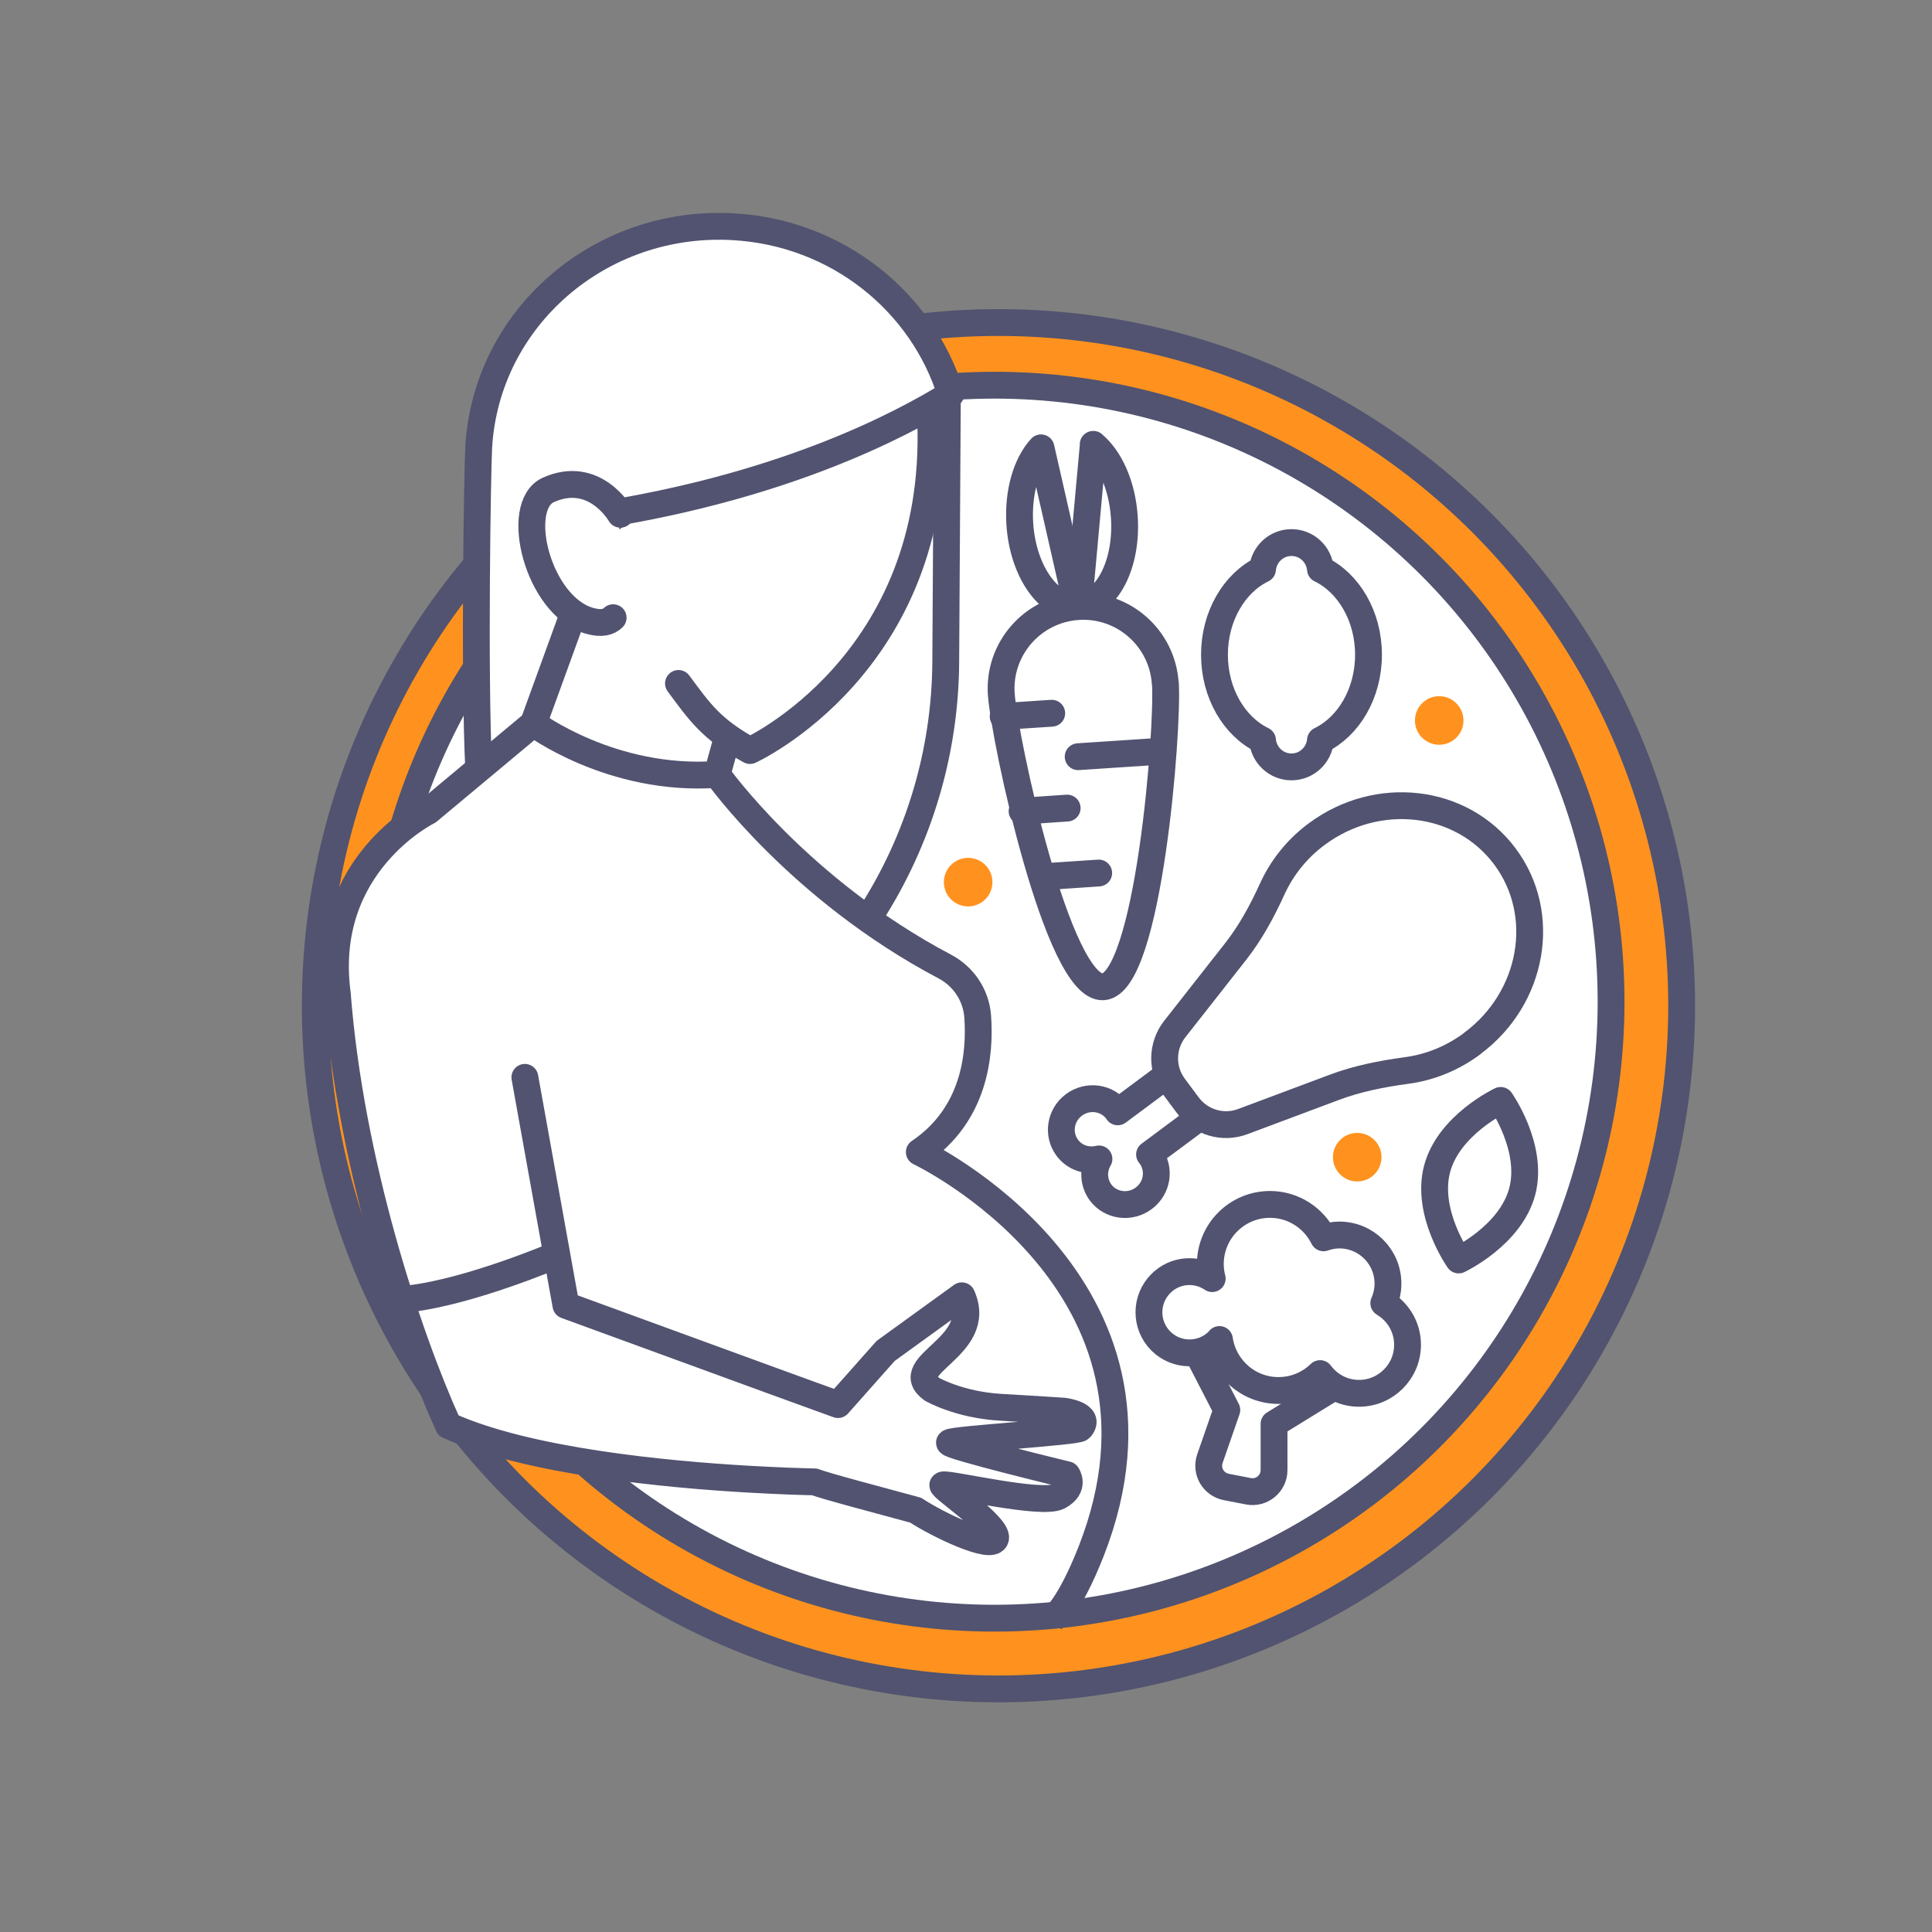
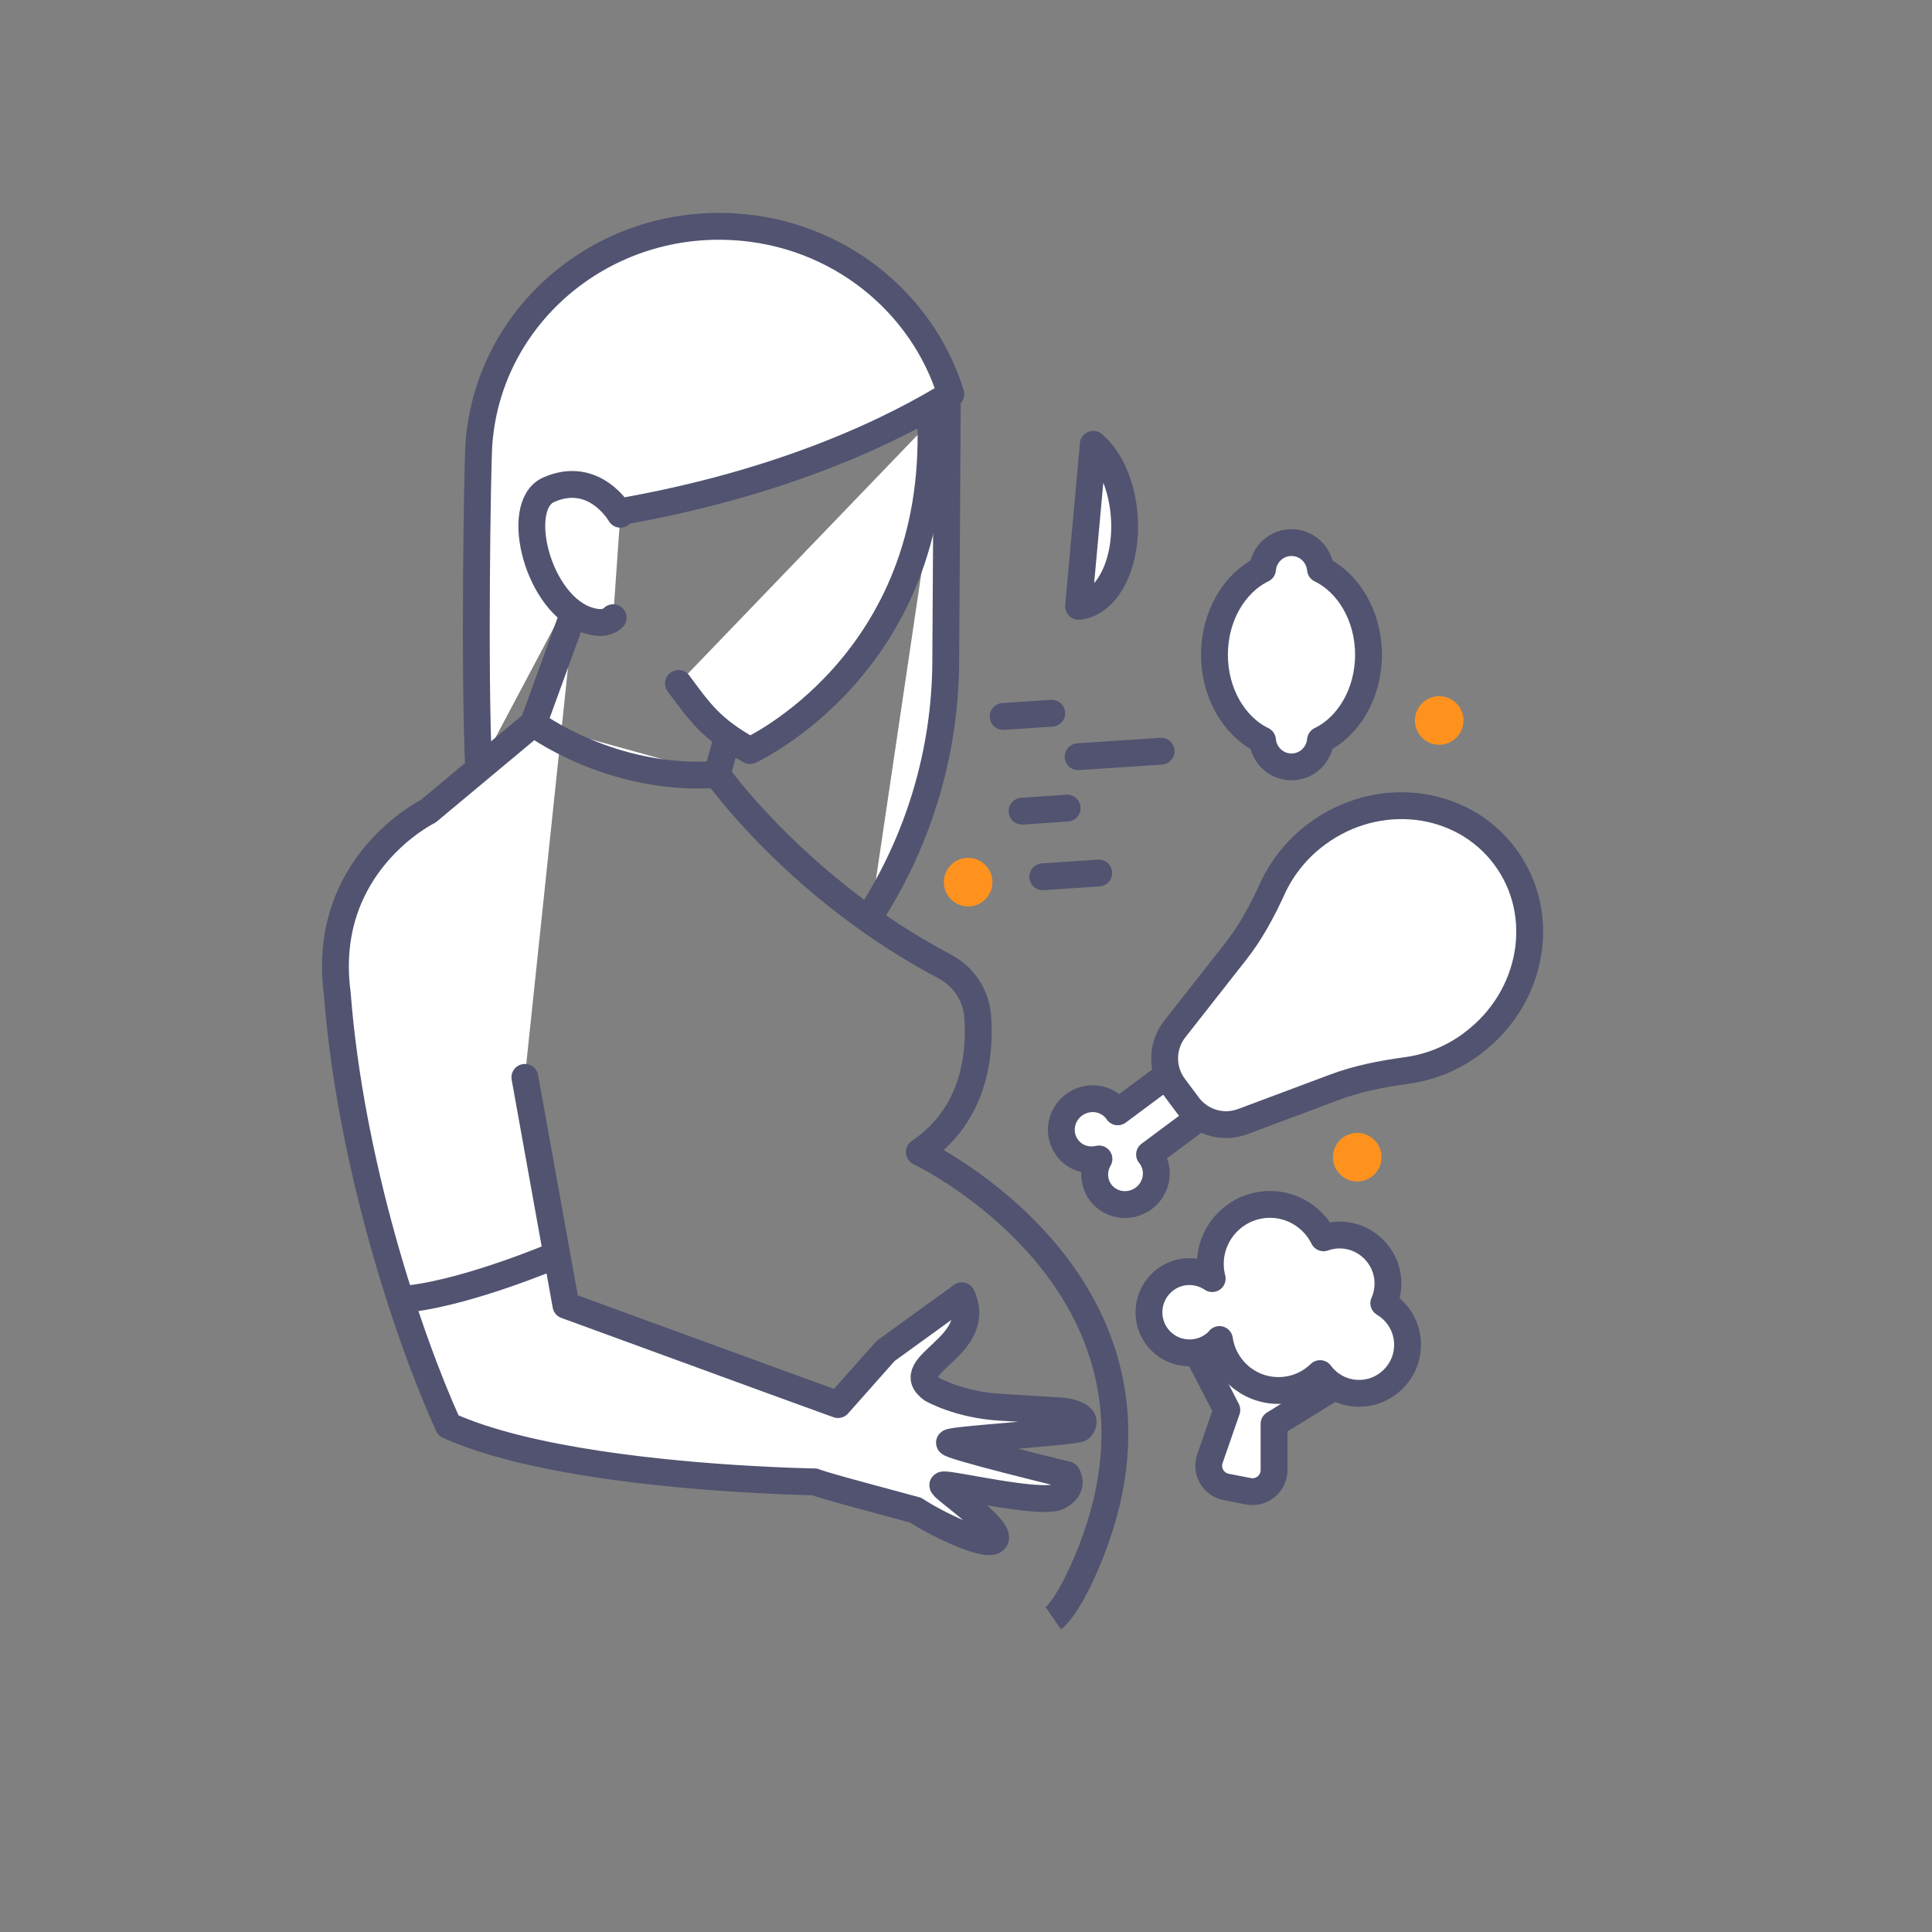
<svg xmlns="http://www.w3.org/2000/svg" id="opt1" viewBox="0 0 144 144">
  <rect x="0" y="0" width="144" height="144" fill="#808080" stroke="none" />
  <defs>
    <style>
      .cls-1 {
        fill: #fff;
        stroke-linecap: round;
      }

      .cls-1, .cls-2, .cls-3 {
        stroke: #515370;
        stroke-width: 2px;
      }

      .cls-1, .cls-3 {
        stroke-linejoin: round;
      }

      .cls-4, .cls-2 {
        fill: #ff921e;
      }

      .cls-2 {
        stroke-miterlimit: 10;
      }

      .cls-3 {
        fill: none;
      }
    </style>
  </defs>
-   <circle class="cls-2" cx="74.42" cy="74.96" r="50.92" />
-   <circle class="cls-1" cx="74.13" cy="74.66" r="45.95" />
  <g>
    <path class="cls-1" d="M70.61,29.66l-.12,19.68c-.04,6.68-1.98,13.2-5.59,18.82h0" />
    <path class="cls-1" d="M45.83,38.21c12.77-2.18,21-6.34,25.04-8.84-2.12-6.85-8.44-12.03-16.21-12.47-9.92-.57-18.42,6.78-18.98,16.43-.09,1.56-.35,16.75,0,24" />
  </g>
  <path class="cls-1" d="M50.57,50.94c1.56,2.1,2.42,3.4,5.33,5,0,0,14.13-6.45,13.47-24.54" />
  <path class="cls-3" d="M54.31,54.61l-.86,3.11s6.08,8.58,16.97,14.32c1.4.74,2.33,2.13,2.45,3.71.21,2.86-.23,7.34-4.35,10.12,0,0,20.63,9.78,12.81,29.75-1.64,4.18-2.82,5-2.82,5" />
  <path class="cls-1" d="M42.77,45.64l-3.01,8.28-7.85,6.55s-8.05,3.95-6.77,13.59c.96,12.53,5.24,25.51,8.28,32.19,5.91,2.68,16.28,3.65,22.4,4,1.11.06,2.09.11,2.87.14,1.28.05,2.03.06,2.03.06.71.3,5.17,1.46,7.53,2.11,1.58,1.05,5.7,3.04,5.95,2.11s-4.2-3.89-3.92-3.99c.44-.15,7.36,1.53,8.63.85s.62-1.61.62-1.61c0,0-8.99-2.18-8.76-2.4.26-.25,9.51-.79,9.75-1.07.88-1.02-1.24-1.27-1.24-1.27,0,0-2.06-.14-4.7-.29-3.12-.18-5.13-1.35-5.13-1.35-2.49-1.84,3.97-3.11,2.24-6.96l-5.68,4.11-3.55,4-2.26-.82-2.64-.96-15.38-5.62-3.06-16.99" />
  <path class="cls-1" d="M46.24,38.33s-1.91-3.36-5.36-1.82c-2.65,1.19-.79,8.63,3.02,9.75.94.28,1.48.1,1.8-.22" />
  <path class="cls-1" d="M41.41,93.56s-6.28,2.68-10.82,3.23" />
  <path class="cls-1" d="M39.76,53.92s5.82,4.37,13.7,3.8" />
  <g>
-     <path class="cls-1" d="M86.86,50.91c.23,3.38-1.25,22.41-4.63,22.64s-7.37-18.45-7.6-21.82,2.33-6.29,5.7-6.52,6.29,2.33,6.52,5.7Z" />
    <g>
-       <path class="cls-1" d="M77.59,33.38c-1.09,1.19-1.73,3.3-1.58,5.67.23,3.51,2.14,6.24,4.27,6.15l-2.69-11.82Z" />
      <path class="cls-1" d="M81.49,33.12l-1.1,12.07c2.12-.19,3.65-3.15,3.41-6.66-.16-2.37-1.08-4.38-2.32-5.41Z" />
    </g>
    <line class="cls-1" x1="74.77" y1="53.4" x2="78.39" y2="53.16" />
    <line class="cls-1" x1="86.54" y1="55.99" x2="80.36" y2="56.4" />
    <line class="cls-1" x1="76.18" y1="60.46" x2="79.54" y2="60.23" />
    <line class="cls-1" x1="77.72" y1="65.35" x2="81.89" y2="65.07" />
  </g>
  <g>
    <path class="cls-1" d="M85.74,86.12s-.04-.05-.06-.07l6.52-4.85-2.37-3.18-6.52,4.85s-.03-.06-.05-.08c-.75-1-2.18-1.2-3.21-.44s-1.25,2.19-.5,3.2c.56.75,1.49,1.04,2.36.83-.45.77-.43,1.75.12,2.5.75,1,2.18,1.2,3.21.44s1.25-2.19.5-3.2Z" />
    <path class="cls-1" d="M109.75,77.76c4.54-3.38,5.63-9.62,2.42-13.92-3.21-4.31-9.49-5.05-14.03-1.67-1.5,1.11-2.61,2.54-3.32,4.1-.75,1.64-1.61,3.24-2.73,4.66l-4.53,5.77c-.98,1.25-1.01,3.01-.06,4.29l1.05,1.41c.94,1.26,2.6,1.75,4.07,1.2l6.84-2.56c1.73-.65,3.54-1,5.37-1.25,1.72-.23,3.41-.89,4.92-2.02Z" />
  </g>
  <g>
    <path class="cls-1" d="M87.92,98.26l3.52,6.83-1.26,3.63c-.32.93.25,1.92,1.22,2.11l1.65.32c.99.19,1.91-.57,1.91-1.58v-3.44l5.38-3.31-6-7.45-6.42,2.9Z" />
    <path class="cls-1" d="M103.14,97.13c.2-.45.31-.94.31-1.46,0-2-1.62-3.62-3.62-3.62-.42,0-.81.08-1.18.21-.73-1.47-2.24-2.49-3.99-2.49-2.46,0-4.45,1.99-4.45,4.45,0,.37.05.74.14,1.08-1.18-.8-2.79-.68-3.83.37-1.18,1.18-1.18,3.1,0,4.28,1.18,1.18,3.1,1.18,4.28,0,.03-.03.06-.07.09-.11.32,2.15,2.16,3.8,4.4,3.8,1.21,0,2.3-.48,3.1-1.26.66.89,1.71,1.47,2.9,1.47,2,0,3.62-1.62,3.62-3.62,0-1.32-.71-2.46-1.76-3.09Z" />
  </g>
  <path class="cls-1" d="M102,48.8c0-2.88-1.48-5.35-3.58-6.37-.1-1.11-1.02-1.99-2.16-1.99s-2.06.88-2.16,1.99c-2.1,1.02-3.58,3.49-3.58,6.37s1.48,5.35,3.58,6.37c.1,1.11,1.02,1.99,2.16,1.99s2.06-.88,2.16-1.99c2.1-1.02,3.58-3.49,3.58-6.37Z" />
-   <path class="cls-1" d="M113.46,88.8c-.87,3.29-4.74,5.11-4.74,5.11,0,0-2.47-3.5-1.61-6.78.87-3.29,4.74-5.11,4.74-5.11,0,0,2.47,3.5,1.61,6.78Z" />
  <circle class="cls-4" cx="101.16" cy="86.25" r="1.81" />
  <circle class="cls-4" cx="107.27" cy="53.7" r="1.81" />
  <circle class="cls-4" cx="72.16" cy="65.75" r="1.81" />
</svg>